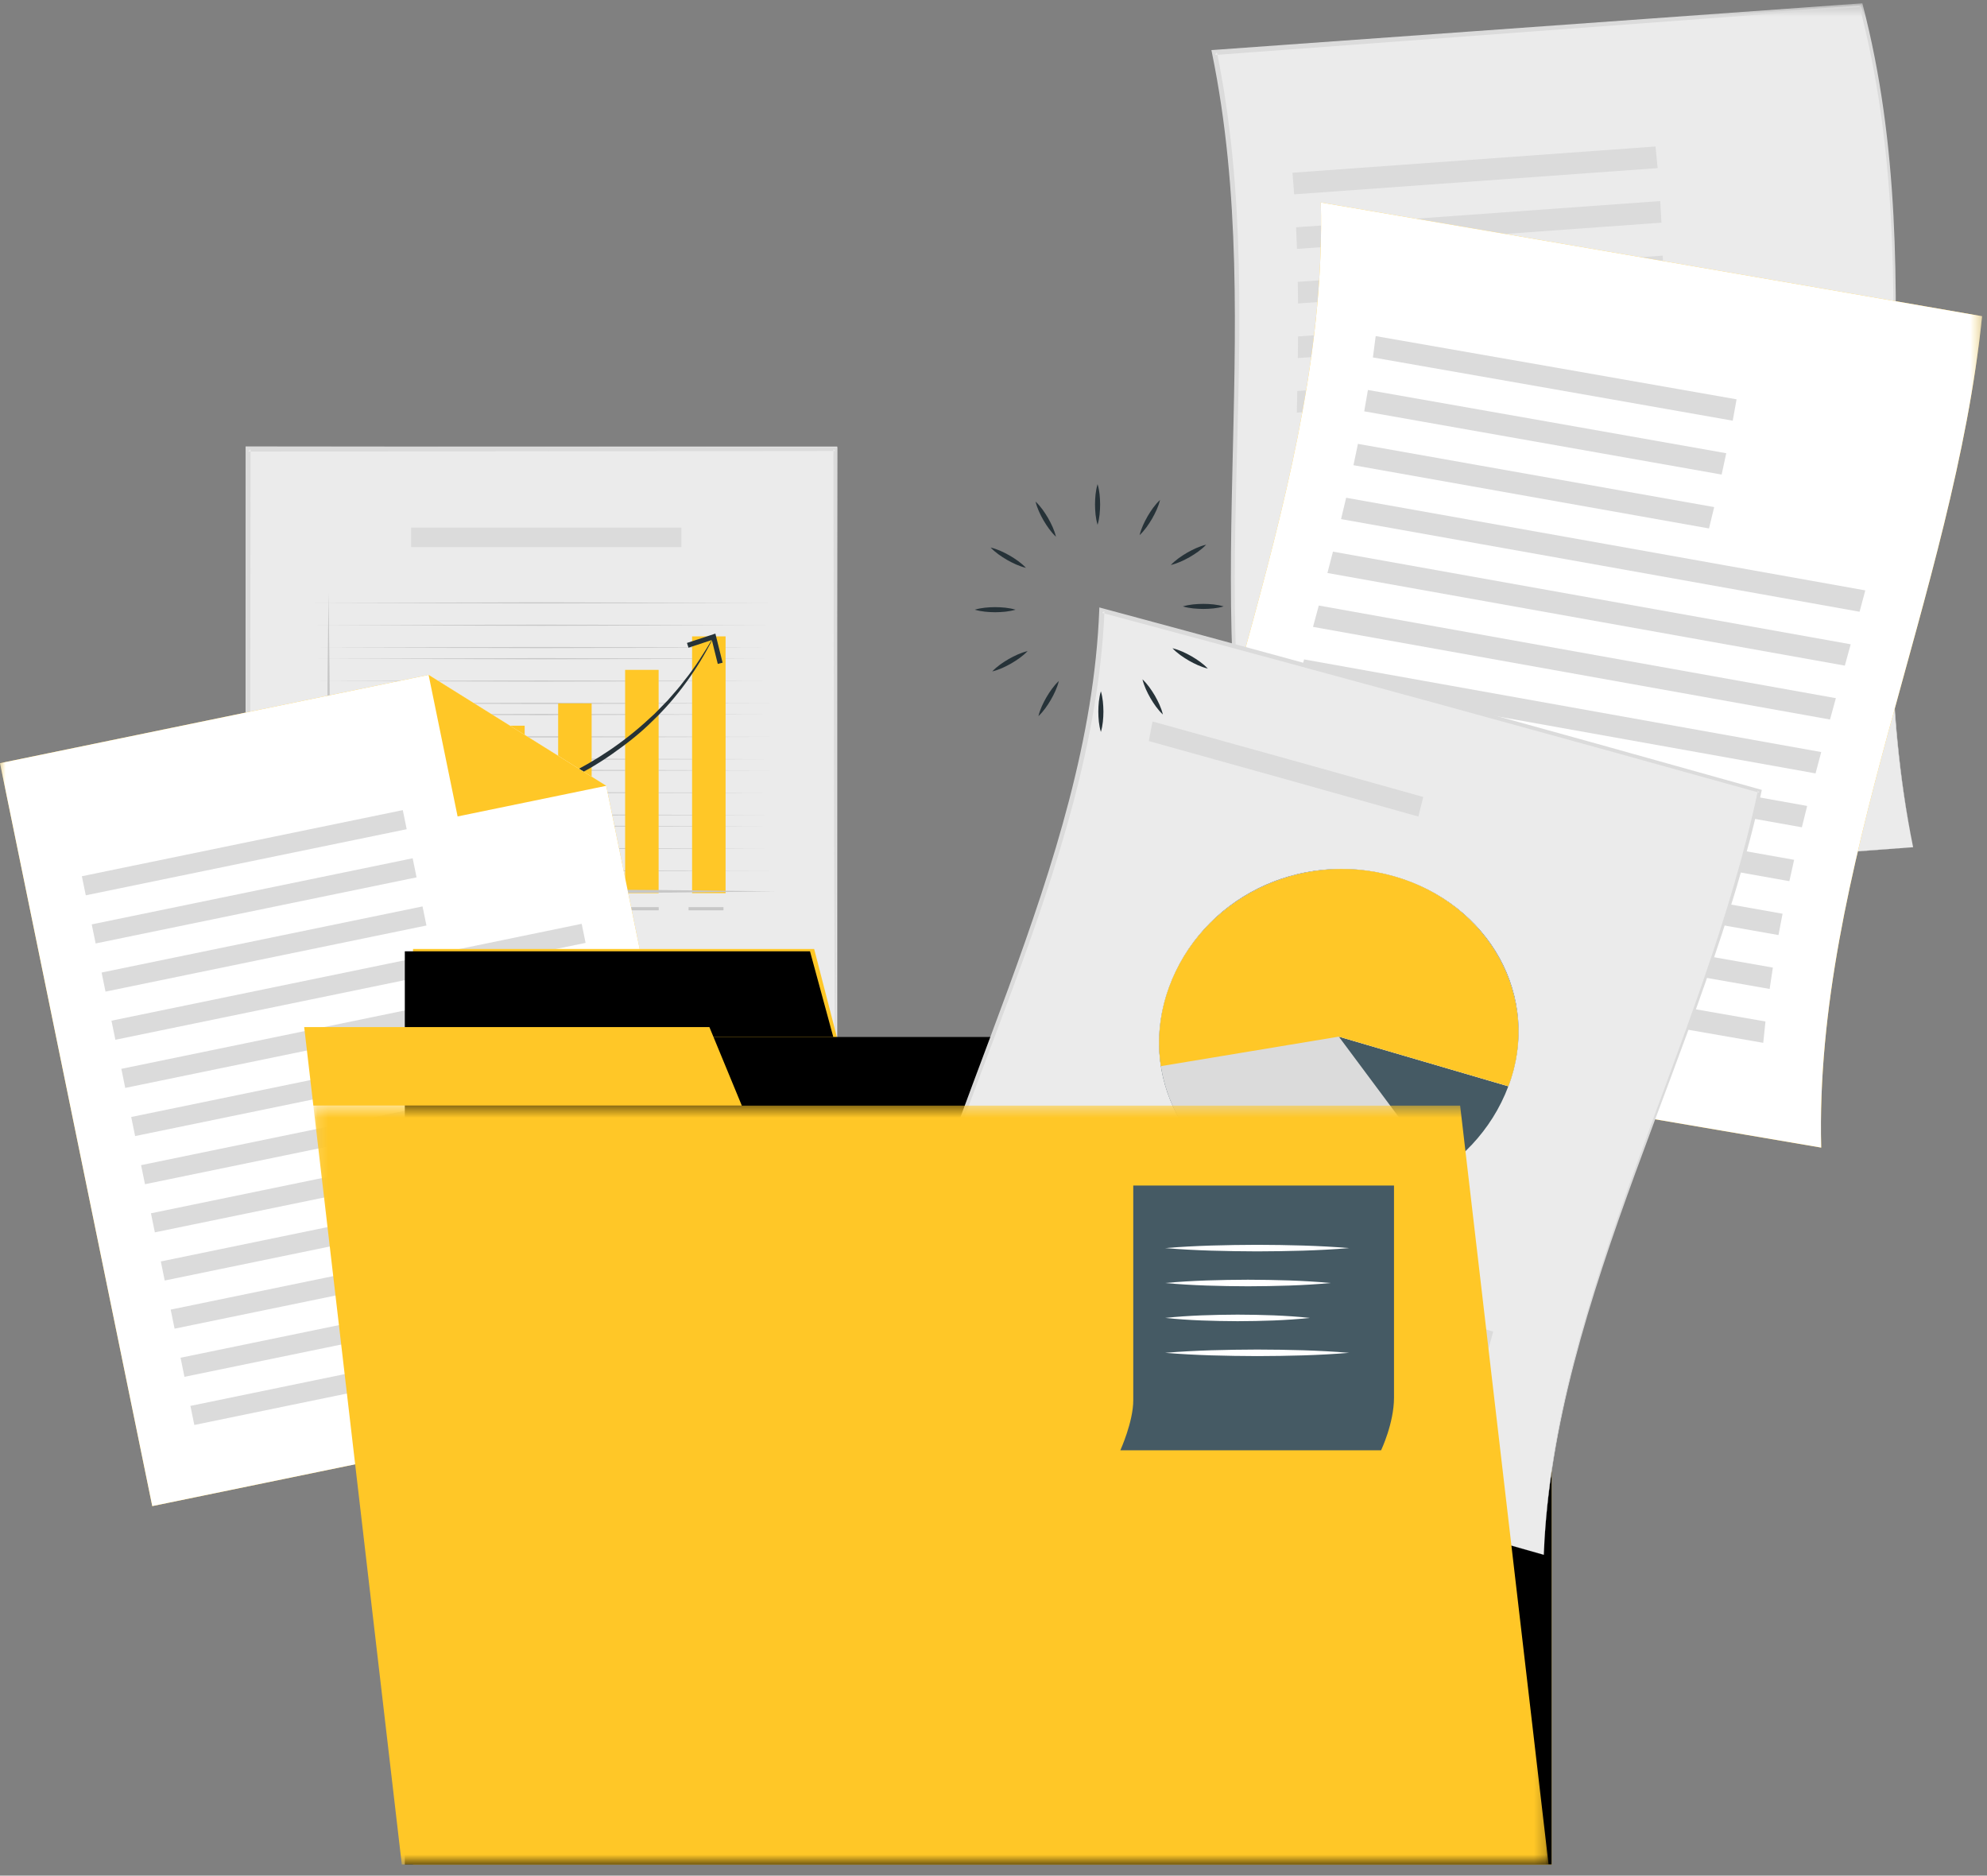
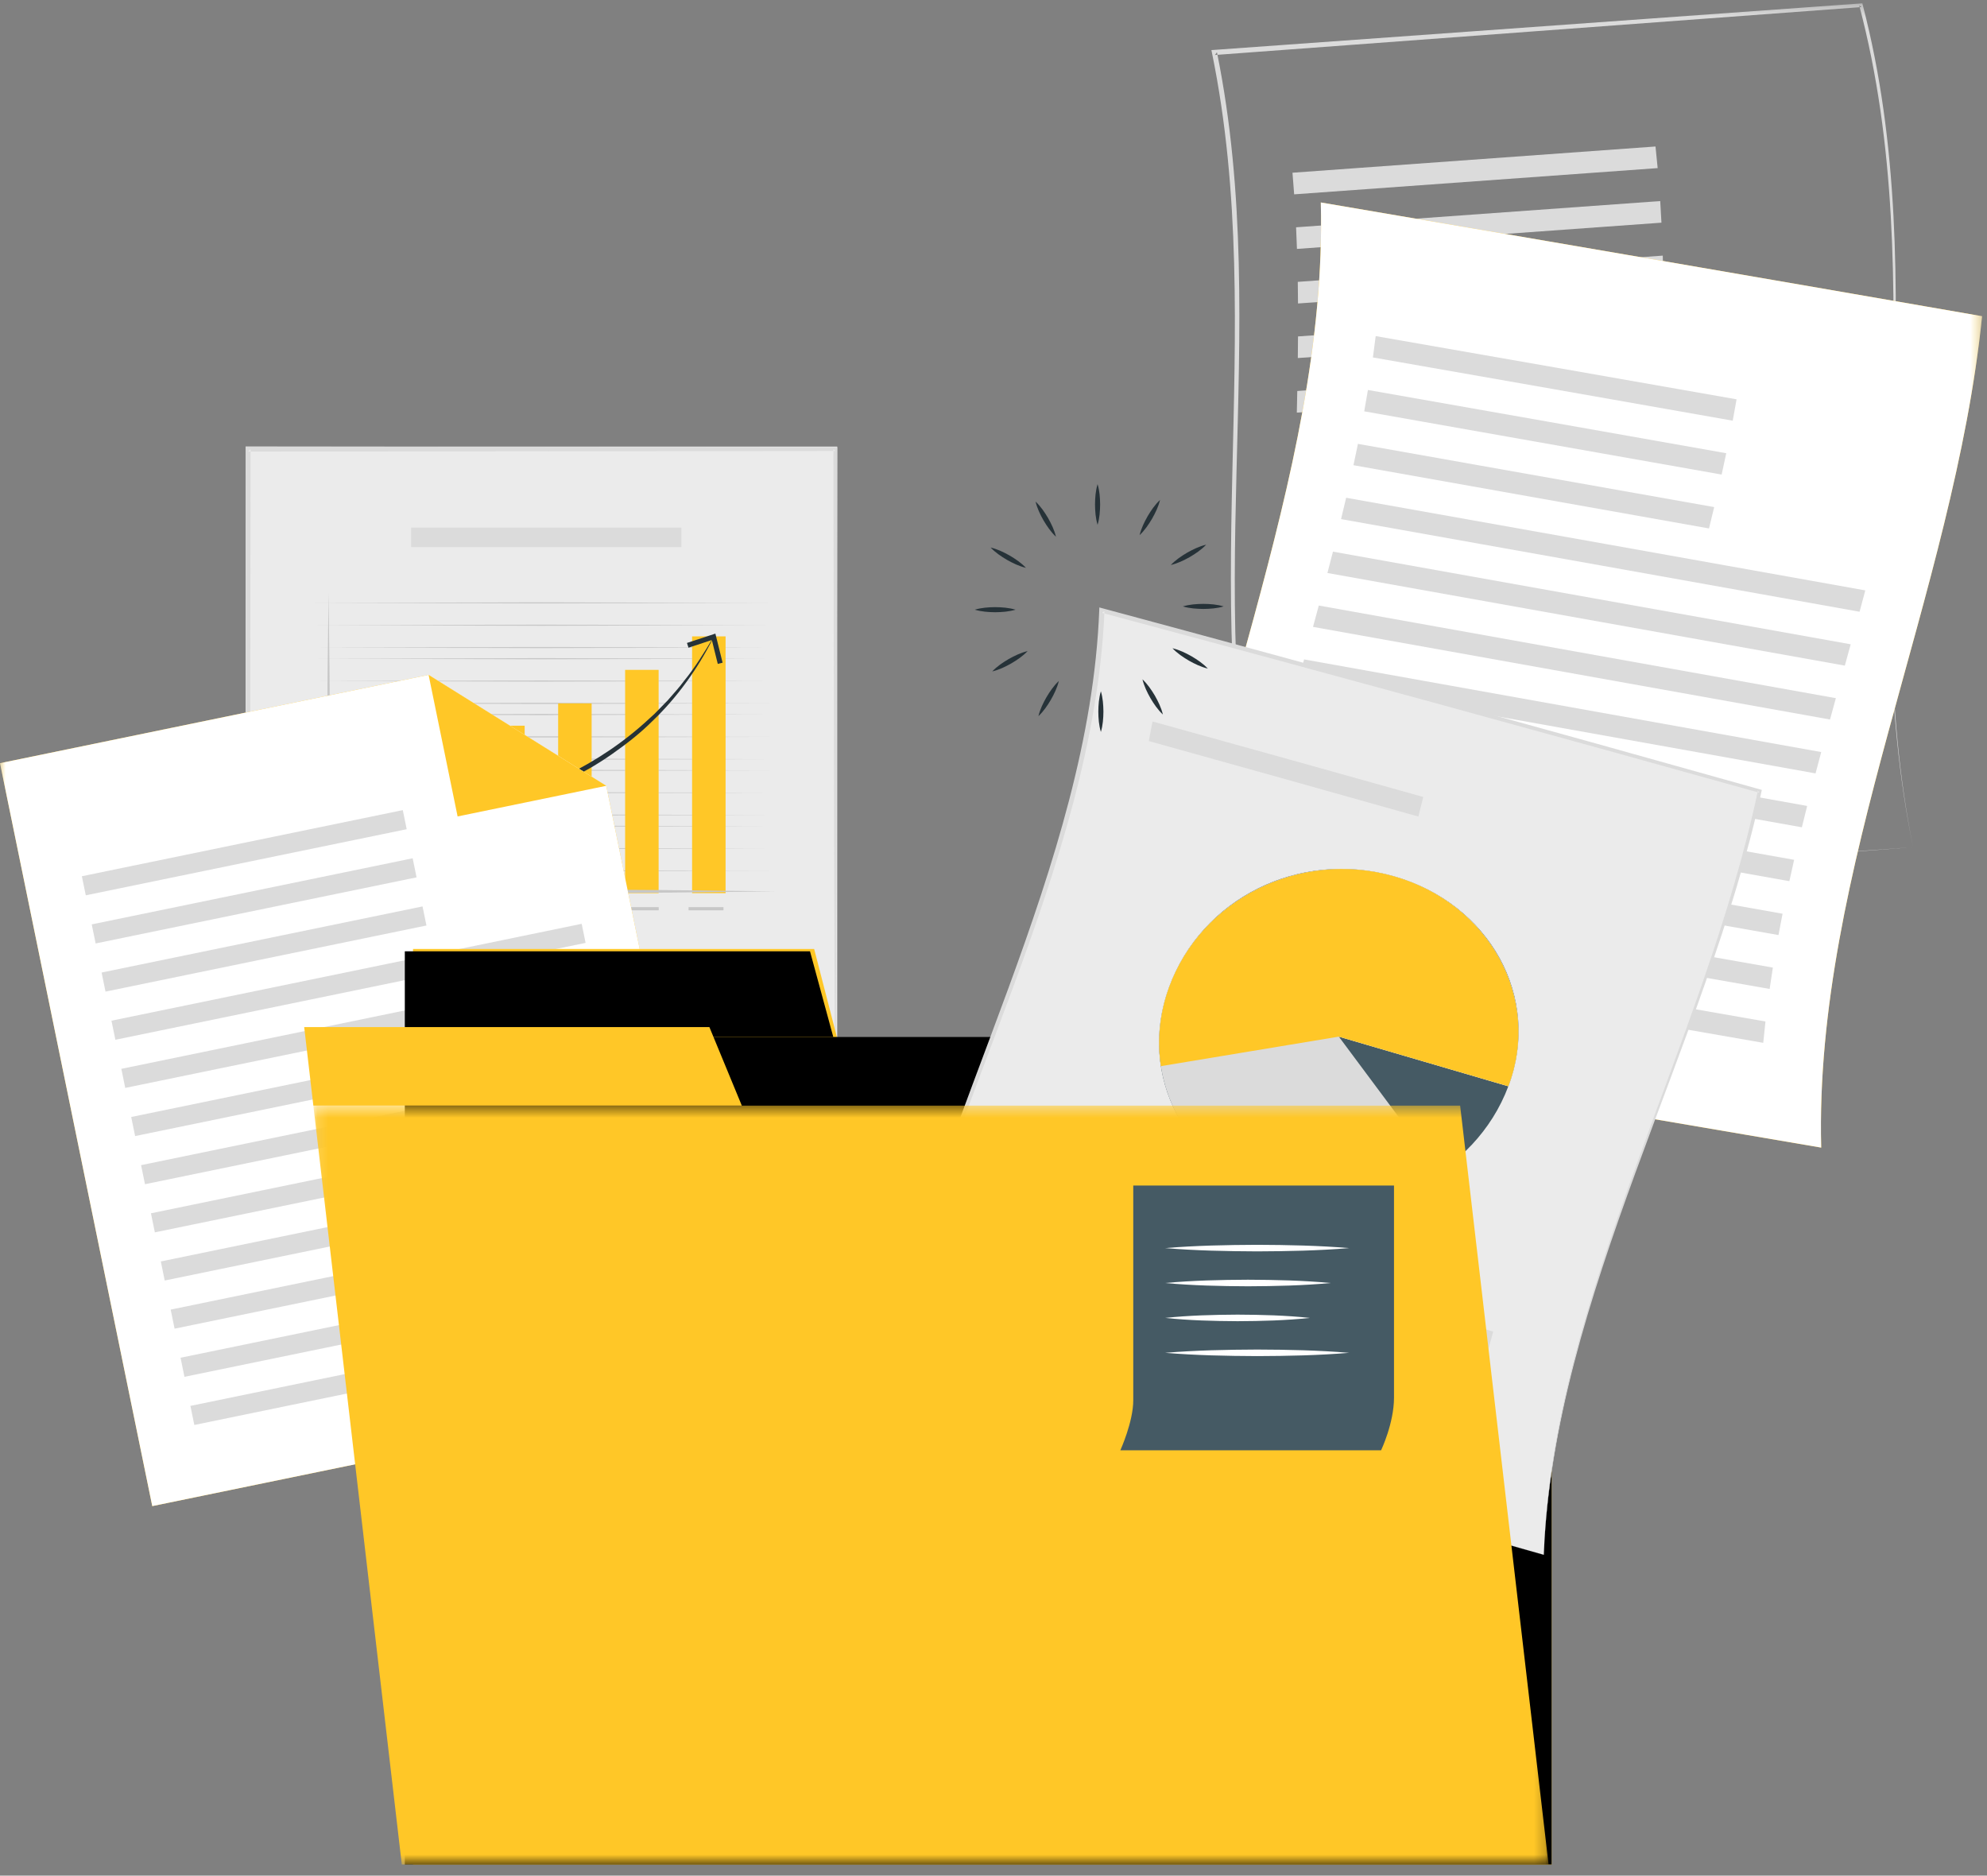
<svg xmlns="http://www.w3.org/2000/svg" xmlns:xlink="http://www.w3.org/1999/xlink" width="178px" height="168px" viewBox="0 0 178 168" version="1.1">
  <rect x="0" y="0" width="178" height="168" fill="#808080" stroke="none" />
  <title>Group 155</title>
  <defs>
    <polygon id="path-1" points="0 167 177.559 167 177.559 0.299 0 0.299" />
    <polygon id="path-3" points="0.155 0.414 110.81 0.414 110.81 68.382 0.155 68.382" />
  </defs>
  <g id="Farm-to-Fork-Bootcamp-v2" stroke="none" stroke-width="1" fill="none" fill-rule="evenodd">
    <g id="Foreword" transform="translate(-804, -695)">
      <g id="Group-155" transform="translate(804, 695)">
        <polygon id="Fill-1" fill="#EBEBEB" points="22 108 75 108 75 40 22 40" />
        <path d="M74.829,107.857 L74.715,73.993 L74.658,40.224 L74.829,40.395 L22.223,40.447 L22.446,40.224 L22.367,107.857 L22.223,107.713 L48.487,107.764 L74.829,107.857 Z M74.829,107.857 L48.564,107.949 L22.223,108 L22.08,108 L22.08,107.857 L22,40.224 L22,40 L22.223,40 L74.829,40.052 L75,40.052 L75,40.224 L74.942,74.087 L74.829,107.857 Z" id="Fill-2" fill="#DBDBDB" />
        <polygon id="Fill-3" fill="#C7C7C7" points="28 54 48.5 54.052 69 54 48.5 53.948" />
        <polygon id="Fill-4" fill="#C7C7C7" points="28 56 48.5 56.052 69 56 48.5 55.948" />
        <polygon id="Fill-5" fill="#C7C7C7" points="28 58 48.5 58.052 69 58 48.5 57.948" />
        <polygon id="Fill-6" fill="#C7C7C7" points="28 59 48.5 59.052 69 59 48.5 58.948" />
        <polygon id="Fill-7" fill="#C7C7C7" points="28 61 48.5 61.052 69 61 48.5 60.948" />
        <polygon id="Fill-8" fill="#C7C7C7" points="28 63 48.5 63.052 69 63 48.5 62.948" />
        <polygon id="Fill-9" fill="#C7C7C7" points="28 64 48.5 64.052 69 64 48.5 63.948" />
        <polygon id="Fill-10" fill="#C7C7C7" points="28 66 48.5 66.052 69 66 48.5 65.948" />
        <polygon id="Fill-11" fill="#C7C7C7" points="28 68 48.5 68.052 69 68 48.5 67.948" />
        <polygon id="Fill-12" fill="#C7C7C7" points="28 69 48.5 69.052 69 69 48.5 68.948" />
        <polygon id="Fill-13" fill="#C7C7C7" points="28 71 48.5 71.052 69 71 48.5 70.948" />
        <polygon id="Fill-14" fill="#C7C7C7" points="28 73 48.5 73.052 69 73 48.5 72.948" />
        <polygon id="Fill-15" fill="#C7C7C7" points="28 74 48.5 74.052 69 74 48.5 73.948" />
        <polygon id="Fill-16" fill="#C7C7C7" points="28 76 48.5 76.052 69 76 48.5 75.948" />
        <polygon id="Fill-17" fill="#C7C7C7" points="28 78 48.5 78.052 69 78 48.5 77.948" />
        <polygon id="Fill-18" fill="#FFC727" points="33 80 36 80 36 73 33 73" />
        <polygon id="Fill-19" fill="#FFC727" points="39 80 42 80 42 69 39 69" />
        <polygon id="Fill-20" fill="#FFC727" points="44 80 47 80 47 65 44 65" />
        <polygon id="Fill-21" fill="#FFC727" points="50 80 53 80 53 63 50 63" />
        <polygon id="Fill-22" fill="#FFC727" points="56 80 59 80 59 60 56 60" />
        <polygon id="Fill-23" fill="#FFC727" points="62 80 65 80 65 57 62 57" />
        <g id="Group-81">
          <path d="M29.433,53.088 L29.514,59.776 L29.57,66.464 C29.608,70.922 29.62,75.38 29.627,79.839 L29.433,79.645 L39.464,79.637 L49.494,79.66 L59.525,79.724 L69.555,79.839 L59.525,79.954 L49.494,80.018 L39.464,80.041 L29.433,80.033 L29.239,80.033 L29.239,79.839 C29.246,75.38 29.258,70.922 29.296,66.464 L29.352,59.776 L29.433,53.088 Z" id="Fill-24" fill="#C7C7C7" />
          <mask id="mask-2" fill="white">
            <use xlink:href="#path-1" />
          </mask>
          <g id="Clip-27" />
          <polygon id="Fill-26" fill="#C7C7C7" mask="url(#mask-2)" points="32.675 81.536 35.802 81.536 35.802 81.252 32.675 81.252" />
          <polygon id="Fill-28" fill="#C7C7C7" mask="url(#mask-2)" points="38.477 81.536 41.604 81.536 41.604 81.252 38.477 81.252" />
          <polygon id="Fill-29" fill="#C7C7C7" mask="url(#mask-2)" points="44.278 81.536 47.406 81.536 47.406 81.252 44.278 81.252" />
          <polygon id="Fill-30" fill="#C7C7C7" mask="url(#mask-2)" points="50.08 81.536 53.207 81.536 53.207 81.252 50.08 81.252" />
          <polygon id="Fill-31" fill="#C7C7C7" mask="url(#mask-2)" points="55.882 81.536 59.009 81.536 59.009 81.252 55.882 81.252" />
          <polygon id="Fill-32" fill="#C7C7C7" mask="url(#mask-2)" points="61.683 81.536 64.811 81.536 64.811 81.252 61.683 81.252" />
          <path d="M33.027,73.656 C34.558,73.636 36.082,73.514 37.595,73.309 C39.109,73.113 40.612,72.846 42.096,72.496 C45.058,71.792 47.971,70.837 50.688,69.462 C53.421,68.132 55.971,66.415 58.196,64.337 L58.619,63.953 L59.019,63.546 L59.817,62.728 C60.31,62.148 60.838,61.594 61.287,60.976 C62.255,59.794 63.059,58.489 63.847,57.176 L63.872,57.189 C62.482,59.92 60.671,62.466 58.438,64.594 C57.347,65.684 56.122,66.631 54.863,67.517 C53.603,68.406 52.262,69.174 50.884,69.861 C48.117,71.218 45.173,72.193 42.169,72.827 C39.162,73.446 36.089,73.785 33.027,73.656" id="Fill-33" fill="#263238" mask="url(#mask-2)" />
          <polygon id="Fill-34" fill="#263238" mask="url(#mask-2)" points="64.733 59.357 64.3 59.466 63.768 57.326 61.678 58.014 61.539 57.589 64.085 56.751" />
          <polygon id="Fill-35" fill="#DBDBDB" mask="url(#mask-2)" points="27.433 92.102 70.436 92.102 70.436 90.357 27.433 90.357" />
          <polygon id="Fill-36" fill="#DBDBDB" mask="url(#mask-2)" points="27.433 96.504 51.644 96.504 51.644 94.76 27.433 94.76" />
          <polygon id="Fill-37" fill="#DBDBDB" mask="url(#mask-2)" points="36.829 49.004 61.04 49.004 61.04 47.259 36.829 47.259" />
          <polygon id="Fill-38" fill="#FFC727" mask="url(#mask-2)" points="65.349 124.249 13.64 134.9 0 68.358 38.394 60.449 54.308 70.386" />
          <polygon id="Fill-39" fill="#FFFFFF" mask="url(#mask-2)" points="65.349 124.249 13.64 134.9 0 68.358 38.394 60.449 54.308 70.386" />
          <polygon id="Fill-40" fill="#FFC727" mask="url(#mask-2)" points="38.394 60.449 54.308 70.385 40.993 73.128" />
          <polygon id="Fill-41" fill="#DBDBDB" mask="url(#mask-2)" points="7.333 78.484 36.083 72.562 36.433 74.271 7.684 80.193" />
          <polygon id="Fill-42" fill="#DBDBDB" mask="url(#mask-2)" points="8.217 82.797 36.967 76.875 37.318 78.583 8.568 84.505" />
          <polygon id="Fill-43" fill="#DBDBDB" mask="url(#mask-2)" points="9.101 87.109 37.852 81.187 38.202 82.896 9.452 88.818" />
          <polygon id="Fill-44" fill="#DBDBDB" mask="url(#mask-2)" points="9.985 91.423 52.109 82.745 52.459 84.454 10.336 93.131" />
          <polygon id="Fill-45" fill="#DBDBDB" mask="url(#mask-2)" points="10.87 95.735 52.993 87.058 53.343 88.767 11.22 97.444" />
          <polygon id="Fill-46" fill="#DBDBDB" mask="url(#mask-2)" points="11.754 100.048 53.877 91.371 54.228 93.08 12.104 101.757" />
          <polygon id="Fill-47" fill="#DBDBDB" mask="url(#mask-2)" points="12.638 104.361 54.761 95.684 55.112 97.393 12.988 106.07" />
          <polygon id="Fill-48" fill="#DBDBDB" mask="url(#mask-2)" points="13.522 108.674 55.645 99.996 55.996 101.706 13.872 110.382" />
          <polygon id="Fill-49" fill="#DBDBDB" mask="url(#mask-2)" points="14.406 112.987 56.529 104.309 56.88 106.018 14.756 114.695" />
          <polygon id="Fill-50" fill="#DBDBDB" mask="url(#mask-2)" points="15.29 117.3 57.413 108.622 57.764 110.331 15.64 119.008" />
          <polygon id="Fill-51" fill="#DBDBDB" mask="url(#mask-2)" points="16.174 121.612 58.297 112.935 58.648 114.644 16.524 123.321" />
          <polygon id="Fill-52" fill="#DBDBDB" mask="url(#mask-2)" points="17.058 125.925 59.181 117.248 59.532 118.957 17.408 127.634" />
-           <path d="M171.382,75.884 C152.035,77.293 132.727,78.702 113.462,80.111 C106.865,54.973 113.932,29.836 108.792,4.699 C128.139,3.289 147.448,1.881 166.714,0.472 C173.303,25.609 166.236,50.747 171.382,75.884" id="Fill-53" fill="#EBEBEB" mask="url(#mask-2)" />
          <path d="M171.382,75.884 C166.182,50.751 173.193,25.617 166.555,0.483 C166.622,0.533 166.689,0.583 166.756,0.633 C147.492,2.064 128.185,3.495 108.838,4.926 C108.898,4.845 108.958,4.764 109.017,4.682 C114.133,29.822 107.036,54.961 113.601,80.101 C113.542,80.057 113.484,80.013 113.425,79.969 C132.705,78.608 152.026,77.246 171.382,75.884 M171.382,75.884 C152.045,77.341 132.749,78.797 113.499,80.253 C113.452,80.256 113.406,80.26 113.359,80.263 L113.322,80.121 C106.694,54.986 113.73,29.85 108.567,4.715 L108.52,4.487 C108.595,4.481 108.67,4.476 108.745,4.471 C128.092,3.084 147.403,1.697 166.671,0.31 L166.83,0.299 C166.845,0.353 166.858,0.406 166.873,0.46 C173.413,25.601 166.289,50.743 171.382,75.884" id="Fill-54" fill="#DBDBDB" mask="url(#mask-2)" />
          <path d="M115.783,15.471 C126.632,14.688 137.472,13.904 148.304,13.121 C148.375,13.766 148.438,14.412 148.497,15.057 C137.651,15.841 126.796,16.624 115.934,17.407 C115.889,16.762 115.838,16.117 115.783,15.471" id="Fill-55" fill="#DBDBDB" mask="url(#mask-2)" />
          <path d="M116.106,20.359 C126.986,19.575 137.86,18.792 148.726,18.009 C148.768,18.654 148.805,19.3 148.837,19.945 C137.96,20.729 127.075,21.512 116.184,22.295 C116.163,21.65 116.137,21.004 116.106,20.359" id="Fill-56" fill="#DBDBDB" mask="url(#mask-2)" />
          <path d="M116.258,25.246 C127.162,24.463 138.061,23.68 148.955,22.896 C148.974,23.542 148.99,24.188 149.002,24.833 C138.099,25.616 127.191,26.4 116.279,27.183 C116.275,26.537 116.268,25.892 116.258,25.246" id="Fill-57" fill="#DBDBDB" mask="url(#mask-2)" />
          <path d="M116.279,30.134 C132.282,28.986 148.276,27.839 164.262,26.691 C164.268,27.336 164.269,27.982 164.269,28.628 C148.275,29.775 132.271,30.923 116.261,32.07 C116.269,31.425 116.275,30.78 116.279,30.134" id="Fill-58" fill="#DBDBDB" mask="url(#mask-2)" />
          <path d="M116.213,35.022 C132.231,33.874 148.245,32.726 164.253,31.579 C164.245,32.224 164.237,32.87 164.226,33.515 C148.212,34.663 132.193,35.811 116.172,36.958 C116.186,36.313 116.2,35.667 116.213,35.022" id="Fill-59" fill="#DBDBDB" mask="url(#mask-2)" />
          <path d="M116.101,39.91 C132.125,38.762 148.148,37.614 164.168,36.467 C164.155,37.112 164.14,37.757 164.124,38.403 C148.101,39.551 132.077,40.698 116.054,41.846 C116.07,41.201 116.085,40.555 116.101,39.91" id="Fill-60" fill="#DBDBDB" mask="url(#mask-2)" />
          <path d="M115.986,44.797 C132.006,43.65 148.028,42.502 164.052,41.354 C164.036,42 164.02,42.645 164.005,43.291 C147.984,44.438 131.964,45.586 115.949,46.734 C115.96,46.088 115.973,45.443 115.986,44.797" id="Fill-61" fill="#DBDBDB" mask="url(#mask-2)" />
          <path d="M115.91,49.685 C131.915,48.538 147.927,47.39 163.944,46.242 C163.932,46.888 163.921,47.533 163.913,48.179 C147.902,49.326 131.897,50.474 115.901,51.621 C115.901,50.976 115.904,50.331 115.91,49.685" id="Fill-62" fill="#DBDBDB" mask="url(#mask-2)" />
          <path d="M115.916,54.573 C131.897,53.425 147.889,52.277 163.887,51.13 C163.886,51.775 163.886,52.42 163.888,53.067 C147.899,54.214 131.919,55.362 115.949,56.509 C115.935,55.864 115.924,55.218 115.916,54.573" id="Fill-63" fill="#DBDBDB" mask="url(#mask-2)" />
          <path d="M116.044,59.461 C131.992,58.313 147.953,57.165 163.925,56.018 C163.938,56.663 163.955,57.308 163.975,57.954 C148.016,59.101 132.07,60.249 116.139,61.397 C116.103,60.752 116.072,60.106 116.044,59.461" id="Fill-64" fill="#DBDBDB" mask="url(#mask-2)" />
          <path d="M116.339,64.348 C132.243,63.2 148.164,62.053 164.099,60.905 C164.132,61.55 164.171,62.196 164.215,62.842 C148.296,63.99 132.395,65.137 116.512,66.285 C116.448,65.639 116.391,64.994 116.339,64.348" id="Fill-65" fill="#DBDBDB" mask="url(#mask-2)" />
          <path d="M116.842,69.236 C132.692,68.088 148.562,66.941 164.451,65.793 C164.51,66.438 164.576,67.084 164.648,67.73 C148.781,68.877 132.934,70.025 117.108,71.172 C117.013,70.527 116.924,69.882 116.842,69.236" id="Fill-66" fill="#DBDBDB" mask="url(#mask-2)" />
          <path d="M163.147,102.79 C143.175,99.395 123.449,95.999 103.911,92.603 C106.438,67.781 118.965,42.958 118.322,18.135 C138.294,21.53 158.021,24.926 177.559,28.322 C175.032,53.144 162.505,77.967 163.147,102.79" id="Fill-67" fill="#FFC727" mask="url(#mask-2)" />
          <path d="M163.147,102.79 C143.175,99.395 123.449,95.999 103.911,92.603 C106.438,67.781 118.965,42.958 118.322,18.135 C138.294,21.53 158.021,24.926 177.559,28.322 C175.032,53.144 162.505,77.967 163.147,102.79" id="Fill-68" fill="#FFFFFF" mask="url(#mask-2)" />
          <path d="M123.237,30.104 C134.065,31.992 144.838,33.88 155.567,35.767 C155.457,36.405 155.341,37.043 155.221,37.68 C144.522,35.792 133.78,33.904 122.988,32.016 C123.077,31.379 123.16,30.741 123.237,30.104" id="Fill-69" fill="#DBDBDB" mask="url(#mask-2)" />
          <path d="M122.542,34.93 C133.285,36.818 143.981,38.706 154.641,40.594 C154.508,41.231 154.37,41.869 154.229,42.506 C143.592,40.619 132.922,38.731 122.21,36.843 C122.325,36.205 122.437,35.568 122.542,34.93" id="Fill-70" fill="#DBDBDB" mask="url(#mask-2)" />
          <path d="M121.647,39.757 C132.319,41.645 142.953,43.533 153.56,45.42 C153.409,46.058 153.254,46.695 153.096,47.333 C142.507,45.445 131.893,43.557 121.246,41.669 C121.384,41.032 121.518,40.394 121.647,39.757" id="Fill-71" fill="#DBDBDB" mask="url(#mask-2)" />
          <path d="M120.59,44.584 C136.143,47.349 151.635,50.116 167.098,52.881 C166.928,53.519 166.757,54.156 166.585,54.794 C151.134,52.028 135.661,49.262 120.135,46.496 C120.29,45.858 120.442,45.221 120.59,44.584" id="Fill-72" fill="#DBDBDB" mask="url(#mask-2)" />
          <path d="M119.409,49.41 C134.901,52.176 150.351,54.942 165.79,57.708 C165.615,58.345 165.439,58.983 165.264,59.62 C149.828,56.855 134.389,54.088 118.914,51.323 C119.081,50.685 119.246,50.047 119.409,49.41" id="Fill-73" fill="#DBDBDB" mask="url(#mask-2)" />
          <path d="M118.141,54.237 C133.594,57.002 149.024,59.769 164.461,62.535 C164.286,63.172 164.111,63.81 163.937,64.447 C148.494,61.681 133.067,58.915 117.622,56.149 C117.796,55.512 117.969,54.874 118.141,54.237" id="Fill-74" fill="#DBDBDB" mask="url(#mask-2)" />
          <path d="M116.823,59.063 C132.26,61.829 147.691,64.595 163.149,67.361 C162.978,67.999 162.809,68.636 162.642,69.273 C147.169,66.507 131.732,63.742 116.296,60.975 C116.472,60.338 116.647,59.701 116.823,59.063" id="Fill-75" fill="#DBDBDB" mask="url(#mask-2)" />
          <path d="M115.495,63.89 C130.936,66.655 146.39,69.422 161.89,72.188 C161.729,72.825 161.57,73.463 161.415,74.1 C145.893,71.334 130.423,68.568 114.974,65.802 C115.147,65.165 115.32,64.527 115.495,63.89" id="Fill-76" fill="#DBDBDB" mask="url(#mask-2)" />
          <path d="M114.194,68.716 C129.661,71.482 145.16,74.248 160.723,77.014 C160.577,77.652 160.434,78.289 160.295,78.926 C144.701,76.161 129.178,73.394 113.694,70.629 C113.859,69.991 114.025,69.354 114.194,68.716" id="Fill-77" fill="#DBDBDB" mask="url(#mask-2)" />
          <path d="M112.957,73.543 C128.472,76.309 144.039,79.075 159.687,81.841 C159.56,82.478 159.438,83.116 159.32,83.753 C143.632,80.987 128.034,78.221 112.493,75.455 C112.645,74.817 112.8,74.18 112.957,73.543" id="Fill-78" fill="#DBDBDB" mask="url(#mask-2)" />
          <path d="M111.823,78.369 C127.408,81.135 143.062,83.901 158.818,86.667 C158.716,87.305 158.619,87.942 158.528,88.58 C142.724,85.814 127.029,83.047 111.411,80.282 C111.544,79.644 111.682,79.007 111.823,78.369" id="Fill-79" fill="#DBDBDB" mask="url(#mask-2)" />
          <path d="M110.83,83.196 C126.506,85.962 142.27,88.728 158.154,91.494 C158.081,92.131 158.016,92.769 157.956,93.406 C142.015,90.64 126.201,87.874 110.483,85.108 C110.594,84.471 110.709,83.833 110.83,83.196" id="Fill-80" fill="#DBDBDB" mask="url(#mask-2)" />
        </g>
        <polygon id="Fill-82" fill="#FFC727" points="37 167 139 167 139 93 37 93" />
        <polygon id="Fill-83" fill="#FFC727" points="72.935 85 37 85 37 93 75 93" />
        <g id="Group-143" transform="translate(27, 43)">
          <g id="Group-87" transform="translate(9.161, 41.941)" fill="#000000">
            <polygon id="Fill-84" points="0.103 82.059 102.835 82.059 102.835 7.941 0.103 7.941" />
            <polygon id="Fill-86" points="36.401 0.266 0.103 0.266 0.103 7.941 38.487 7.941" />
          </g>
          <path d="M111.299,96.265 C91.241,90.555 71.629,84.909 52.324,79.317 C57.18,56.731 70.782,34.603 71.707,11.678 C91.749,17.057 111.345,22.448 130.638,27.855 C125.717,50.81 112.13,73.157 111.299,96.265" id="Fill-88" fill="#EBEBEB" />
          <path d="M111.299,96.265 C112.075,73.142 125.62,50.78 130.479,27.81 C130.522,27.874 130.564,27.938 130.606,28.002 C111.316,22.615 91.727,17.245 71.699,11.886 C71.78,11.837 71.86,11.789 71.941,11.741 C70.967,34.657 57.34,56.779 52.464,79.358 C52.426,79.302 52.389,79.246 52.351,79.191 C71.641,84.823 91.242,90.512 111.299,96.265 M111.299,96.265 C91.239,90.598 71.617,84.994 52.296,79.445 C52.25,79.431 52.203,79.418 52.157,79.405 C52.166,79.362 52.175,79.32 52.184,79.277 C57.019,56.684 70.596,34.549 71.475,11.616 C71.477,11.546 71.48,11.477 71.482,11.408 L71.716,11.471 C91.77,16.87 111.374,22.28 130.669,27.707 C130.722,27.722 130.776,27.737 130.829,27.752 C130.818,27.801 130.808,27.85 130.797,27.9 C125.814,50.839 112.185,73.173 111.299,96.265" id="Fill-90" fill="#DBDBDB" />
          <path d="M108.121,54.296 C105.139,62.222 96.103,66.64 87.671,64.162 C79.195,61.687 74.817,53.309 77.729,45.424 C80.613,37.528 89.333,33.056 97.874,35.489 C106.447,37.93 111.141,46.363 108.121,54.296" id="Fill-92" fill="#455A64" />
          <path d="M92.935,49.85 C89.476,53.78 85.978,57.702 82.565,61.623 C77.42,57.789 75.57,51.332 77.729,45.424 C80.596,37.58 89.392,33.072 97.874,35.489 C106.391,37.913 111.122,46.417 108.121,54.297 C103.06,52.812 97.999,51.33 92.935,49.85" id="Fill-94" fill="#DBDBDB" />
          <path d="M92.935,49.85 C95.95,53.884 98.931,57.921 101.978,61.966 C97.795,64.767 92.505,65.581 87.671,64.162 C79.251,61.704 74.837,53.256 77.729,45.424 C80.596,37.58 89.392,33.072 97.874,35.489 C106.391,37.913 111.122,46.417 108.121,54.297 C103.06,52.812 97.999,51.33 92.935,49.85" id="Fill-96" fill="#DBDBDB" />
          <path d="M92.935,49.85 C87.625,50.734 82.312,51.615 76.998,52.494 C76.639,50.137 76.898,47.713 77.729,45.424 C80.596,37.58 89.392,33.072 97.874,35.489 C106.391,37.913 111.122,46.417 108.121,54.297 C103.06,52.812 97.999,51.33 92.935,49.85" id="Fill-98" fill="#FFC727" />
          <path d="M76.245,21.622 C84.385,23.873 92.465,26.127 100.497,28.384 C100.357,28.97 100.212,29.555 100.061,30.14 C92.061,27.882 84.015,25.628 75.913,23.376 C76.03,22.792 76.141,22.207 76.245,21.622" id="Fill-100" fill="#DBDBDB" />
          <path d="M74.406,66.784 C85.133,69.931 95.91,73.091 106.764,76.268 C106.601,76.852 106.443,77.435 106.289,78.019 C95.397,74.837 84.588,71.67 73.835,68.518 C74.022,67.94 74.212,67.362 74.406,66.784" id="Fill-102" fill="#DBDBDB" />
          <path d="M73.004,71.163 C83.801,74.324 94.665,77.499 105.621,80.691 C105.482,81.276 105.349,81.861 105.223,82.447 C94.221,79.248 83.318,76.066 72.487,72.901 C72.655,72.321 72.828,71.742 73.004,71.163" id="Fill-104" fill="#DBDBDB" />
-           <path d="M71.747,75.55 C82.635,78.725 93.604,81.917 104.681,85.126 C104.572,85.713 104.469,86.3 104.373,86.888 C93.242,83.67 82.226,80.472 71.298,77.29 C71.443,76.71 71.593,76.129 71.747,75.55" id="Fill-106" fill="#DBDBDB" />
          <path d="M68.064,66.83 C66.762,66.449 65.461,66.069 64.16,65.688 C64.355,65.111 64.552,64.535 64.753,63.959 C66.05,64.338 67.349,64.718 68.648,65.098 C68.45,65.675 68.256,66.253 68.064,66.83" id="Fill-108" fill="#FFC727" />
          <path d="M66.675,71.204 C65.364,70.822 64.054,70.44 62.746,70.058 C62.924,69.48 63.106,68.903 63.291,68.326 C64.596,68.707 65.903,69.088 67.209,69.47 C67.028,70.048 66.849,70.626 66.675,71.204" id="Fill-110" fill="#455A64" />
          <path d="M65.436,75.586 C64.114,75.201 62.793,74.817 61.474,74.434 C61.631,73.855 61.793,73.277 61.958,72.699 C63.274,73.082 64.589,73.465 65.907,73.848 C65.746,74.427 65.588,75.006 65.436,75.586" id="Fill-112" fill="#DBDBDB" />
          <g id="Group-116" transform="translate(0.916, 55.618)">
            <mask id="mask-4" fill="white">
              <use xlink:href="#path-3" />
            </mask>
            <g id="Clip-115" />
            <polygon id="Fill-114" fill="#FFC727" mask="url(#mask-4)" points="110.81 68.382 8.078 68.382 0.155 0.414 102.887 0.414" />
          </g>
          <polygon id="Fill-117" fill="#FFC727" points="36.548 48.993 0.25 48.993 1.071 56.032 39.455 56.032" />
          <path d="M71.323,4.007 C71.142,3.4 71.102,2.793 71.094,2.186 C71.101,1.579 71.142,0.972 71.323,0.365 C71.504,0.972 71.545,1.579 71.552,2.186 C71.544,2.793 71.504,3.4 71.323,4.007" id="Fill-119" fill="#263238" />
          <path d="M67.597,5.079 C67.136,4.643 66.796,4.138 66.484,3.616 C66.185,3.087 65.915,2.541 65.768,1.925 C66.23,2.361 66.57,2.866 66.881,3.388 C67.179,3.918 67.449,4.464 67.597,5.079" id="Fill-121" fill="#263238" />
          <path d="M64.909,7.862 C64.291,7.714 63.743,7.446 63.211,7.149 C62.686,6.839 62.178,6.501 61.741,6.041 C62.36,6.188 62.908,6.456 63.44,6.754 C63.964,7.064 64.472,7.403 64.909,7.862" id="Fill-123" fill="#263238" />
          <path d="M63.98,11.609 C63.37,11.789 62.76,11.83 62.151,11.837 C61.54,11.83 60.931,11.79 60.321,11.609 C60.931,11.429 61.54,11.388 62.151,11.381 C62.76,11.389 63.37,11.43 63.98,11.609" id="Fill-125" fill="#263238" />
          <path d="M65.057,15.317 C64.62,15.776 64.112,16.115 63.587,16.425 C63.056,16.723 62.508,16.991 61.888,17.139 C62.326,16.678 62.834,16.34 63.359,16.03 C63.89,15.734 64.439,15.465 65.057,15.317" id="Fill-127" fill="#263238" />
          <path d="M67.853,17.993 C67.705,18.608 67.435,19.154 67.137,19.683 C66.826,20.206 66.486,20.711 66.024,21.146 C66.171,20.53 66.441,19.985 66.74,19.456 C67.052,18.934 67.392,18.428 67.853,17.993" id="Fill-129" fill="#263238" />
          <path d="M71.619,18.918 C71.799,19.525 71.839,20.132 71.847,20.739 C71.84,21.346 71.8,21.953 71.619,22.56 C71.437,21.953 71.396,21.346 71.39,20.739 C71.397,20.132 71.438,19.525 71.619,18.918" id="Fill-131" fill="#263238" />
          <path d="M75.344,17.846 C75.805,18.282 76.145,18.787 76.457,19.309 C76.756,19.838 77.026,20.384 77.174,20.999 C76.711,20.564 76.371,20.059 76.061,19.537 C75.762,19.007 75.493,18.461 75.344,17.846" id="Fill-133" fill="#263238" />
          <path d="M78.032,15.063 C78.65,15.21 79.199,15.479 79.731,15.776 C80.255,16.085 80.763,16.424 81.201,16.884 C80.582,16.737 80.033,16.468 79.502,16.171 C78.977,15.861 78.47,15.522 78.032,15.063" id="Fill-135" fill="#263238" />
          <path d="M78.962,11.316 C79.571,11.135 80.181,11.095 80.791,11.088 C81.401,11.094 82.011,11.135 82.62,11.316 C82.011,11.496 81.401,11.537 80.791,11.543 C80.181,11.535 79.571,11.495 78.962,11.316" id="Fill-137" fill="#263238" />
          <path d="M77.884,7.607 C78.322,7.148 78.83,6.809 79.354,6.499 C79.886,6.202 80.434,5.933 81.053,5.786 C80.616,6.246 80.108,6.585 79.583,6.894 C79.051,7.191 78.503,7.46 77.884,7.607" id="Fill-139" fill="#263238" />
          <path d="M75.088,4.932 C75.237,4.317 75.507,3.771 75.805,3.241 C76.115,2.719 76.456,2.214 76.918,1.778 C76.77,2.394 76.5,2.94 76.201,3.469 C75.889,3.991 75.55,4.496 75.088,4.932" id="Fill-141" fill="#263238" />
        </g>
        <g id="Group-154" transform="translate(100, 106)">
          <path d="M0.362,23.903 L23.72,23.903 C23.72,23.903 24.878,21.481 24.878,19.183 L24.878,0.186 L1.52,0.186 L1.52,19.429 C1.52,21.353 0.362,23.903 0.362,23.903" id="Fill-144" fill="#455A64" />
          <path d="M4.379,5.791 C7.126,5.562 9.873,5.509 12.62,5.497 C15.367,5.508 18.114,5.561 20.861,5.791 C18.114,6.021 15.367,6.074 12.62,6.085 C9.873,6.073 7.126,6.019 4.379,5.791" id="Fill-146" fill="#FFFFFF" />
          <path d="M4.379,8.918 C6.85,8.689 9.321,8.636 11.792,8.624 C14.262,8.635 16.733,8.687 19.203,8.918 C16.733,9.148 14.262,9.201 11.792,9.212 C9.321,9.2 6.85,9.147 4.379,8.918" id="Fill-148" fill="#FFFFFF" />
          <path d="M4.379,12.045 C6.541,11.816 8.702,11.763 10.863,11.751 C13.024,11.761 15.184,11.814 17.346,12.045 C15.184,12.275 13.024,12.328 10.863,12.338 C8.702,12.326 6.541,12.273 4.379,12.045" id="Fill-150" fill="#FFFFFF" />
          <path d="M4.379,15.171 C7.126,14.943 9.873,14.89 12.62,14.878 C15.367,14.888 18.114,14.942 20.861,15.171 C18.114,15.402 15.367,15.455 12.62,15.465 C9.873,15.453 7.126,15.4 4.379,15.171" id="Fill-152" fill="#FFFFFF" />
        </g>
      </g>
    </g>
  </g>
</svg>